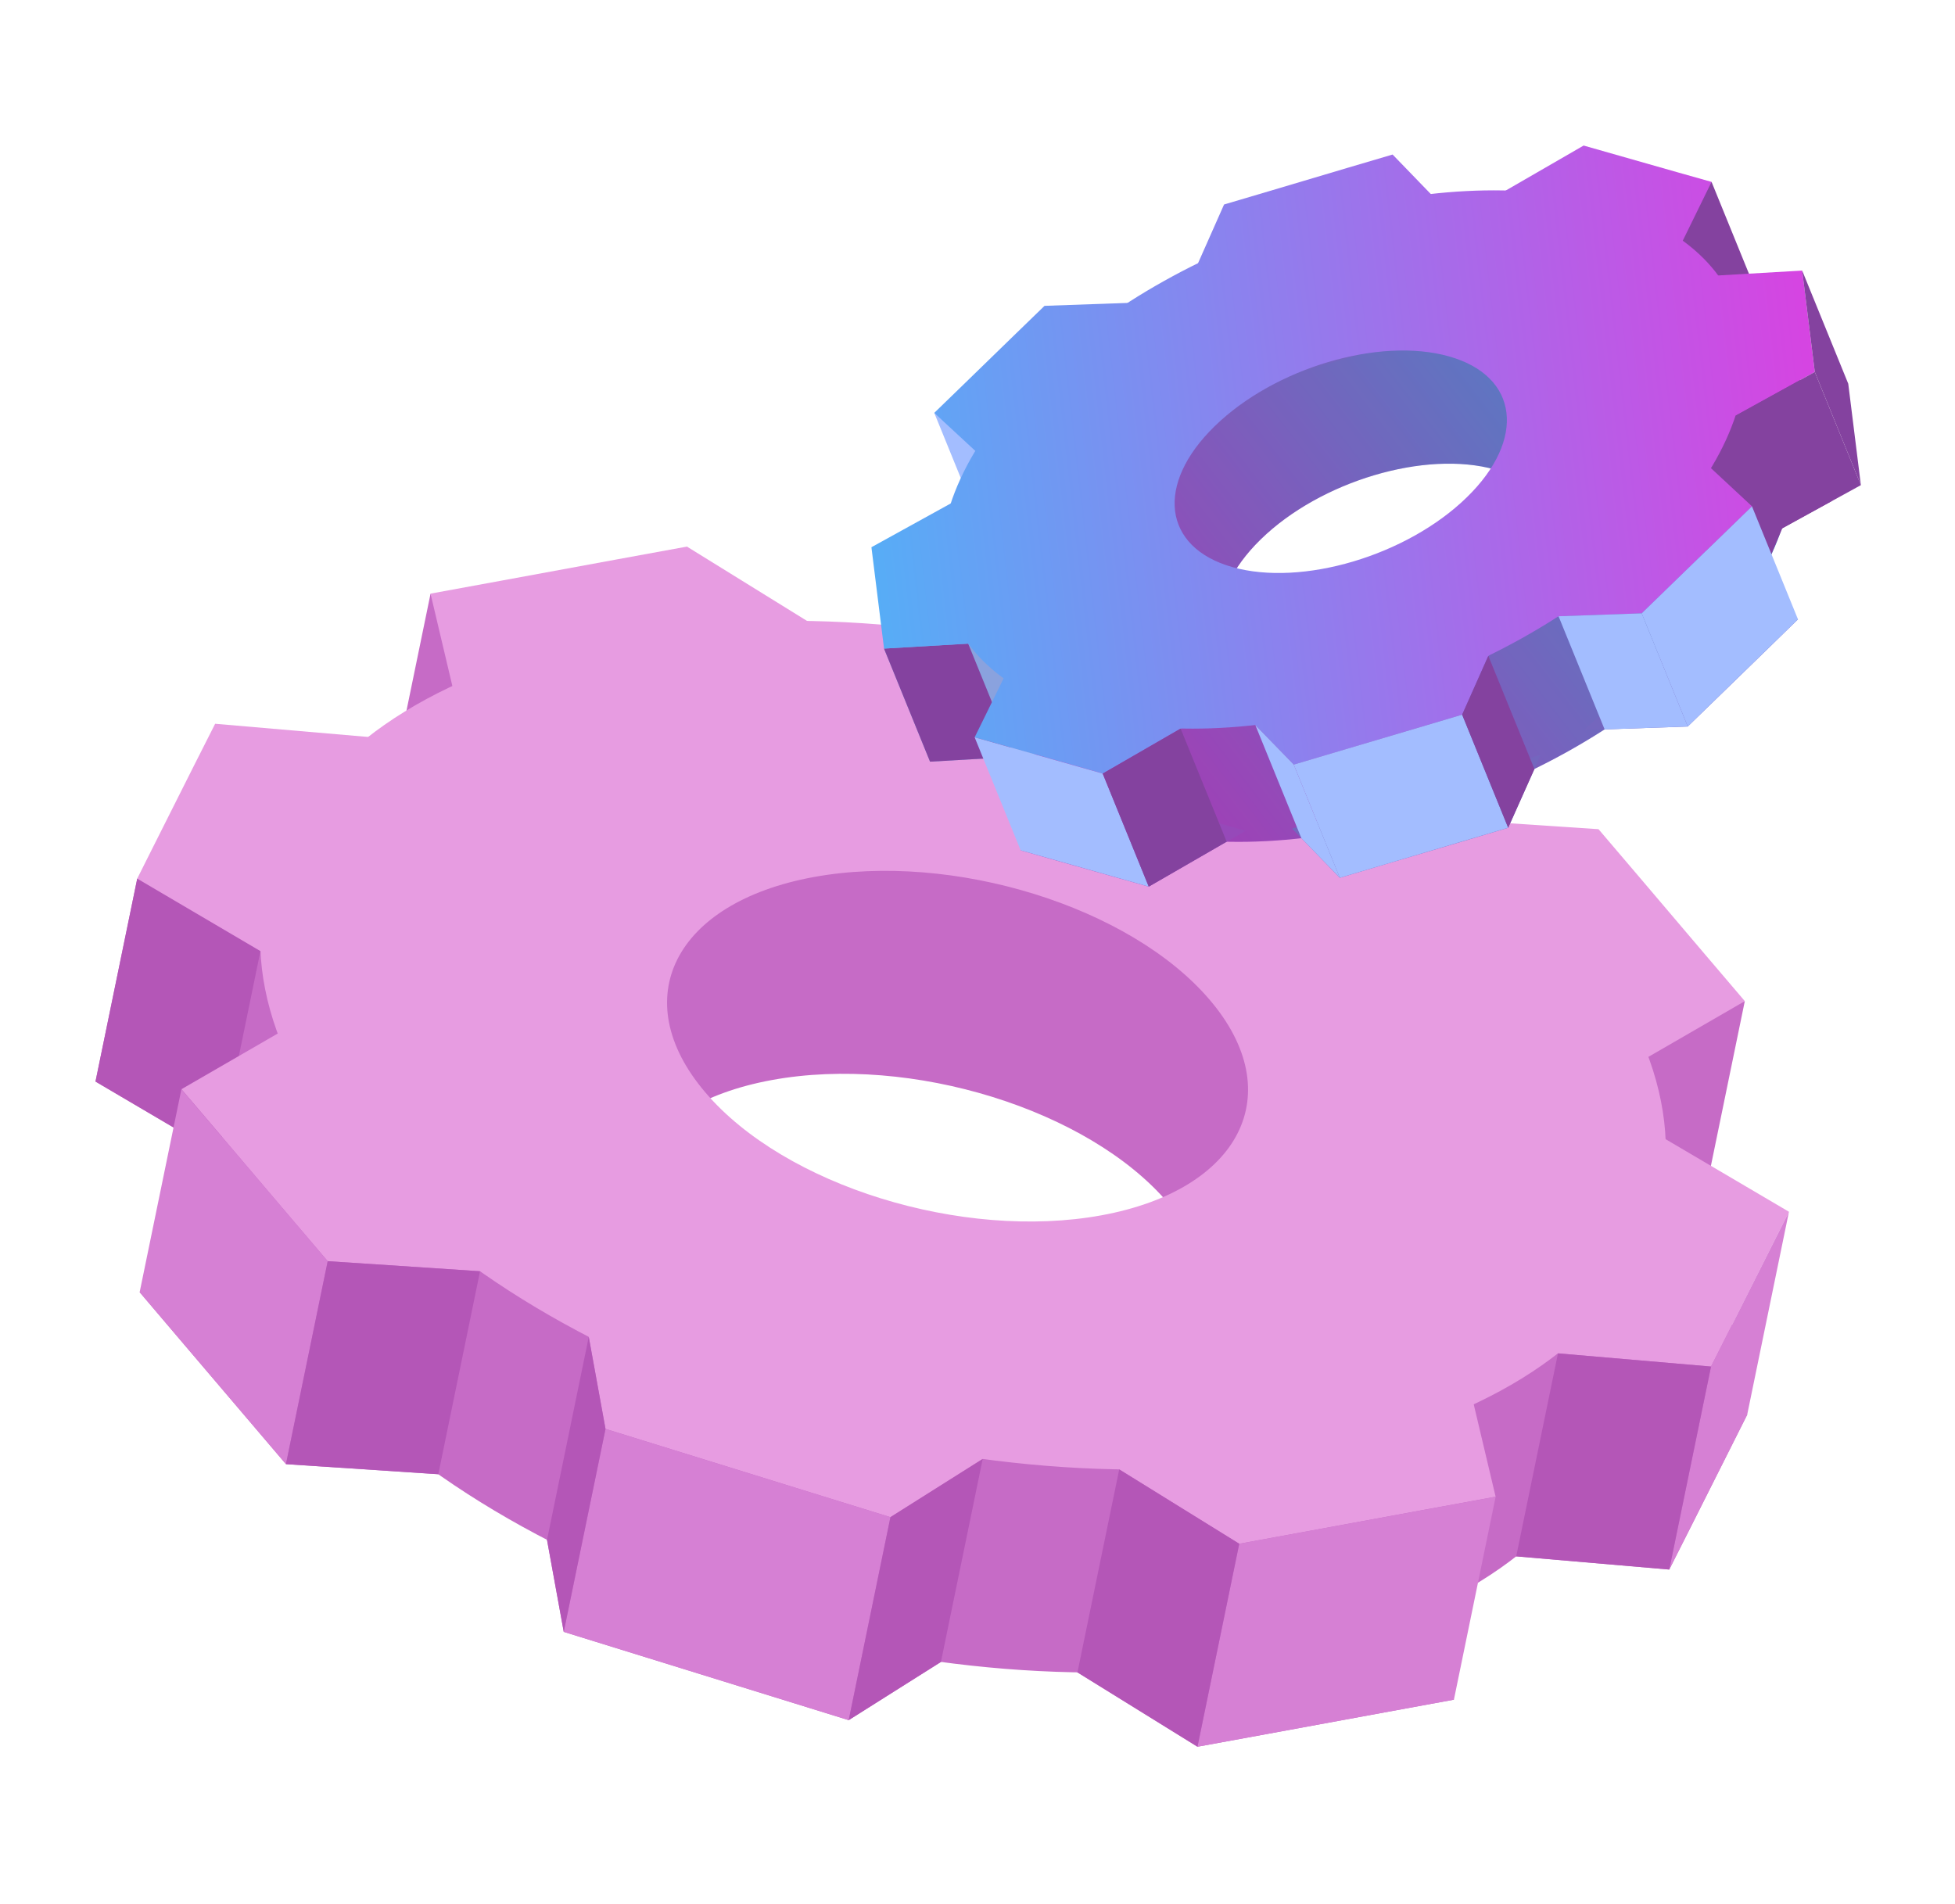
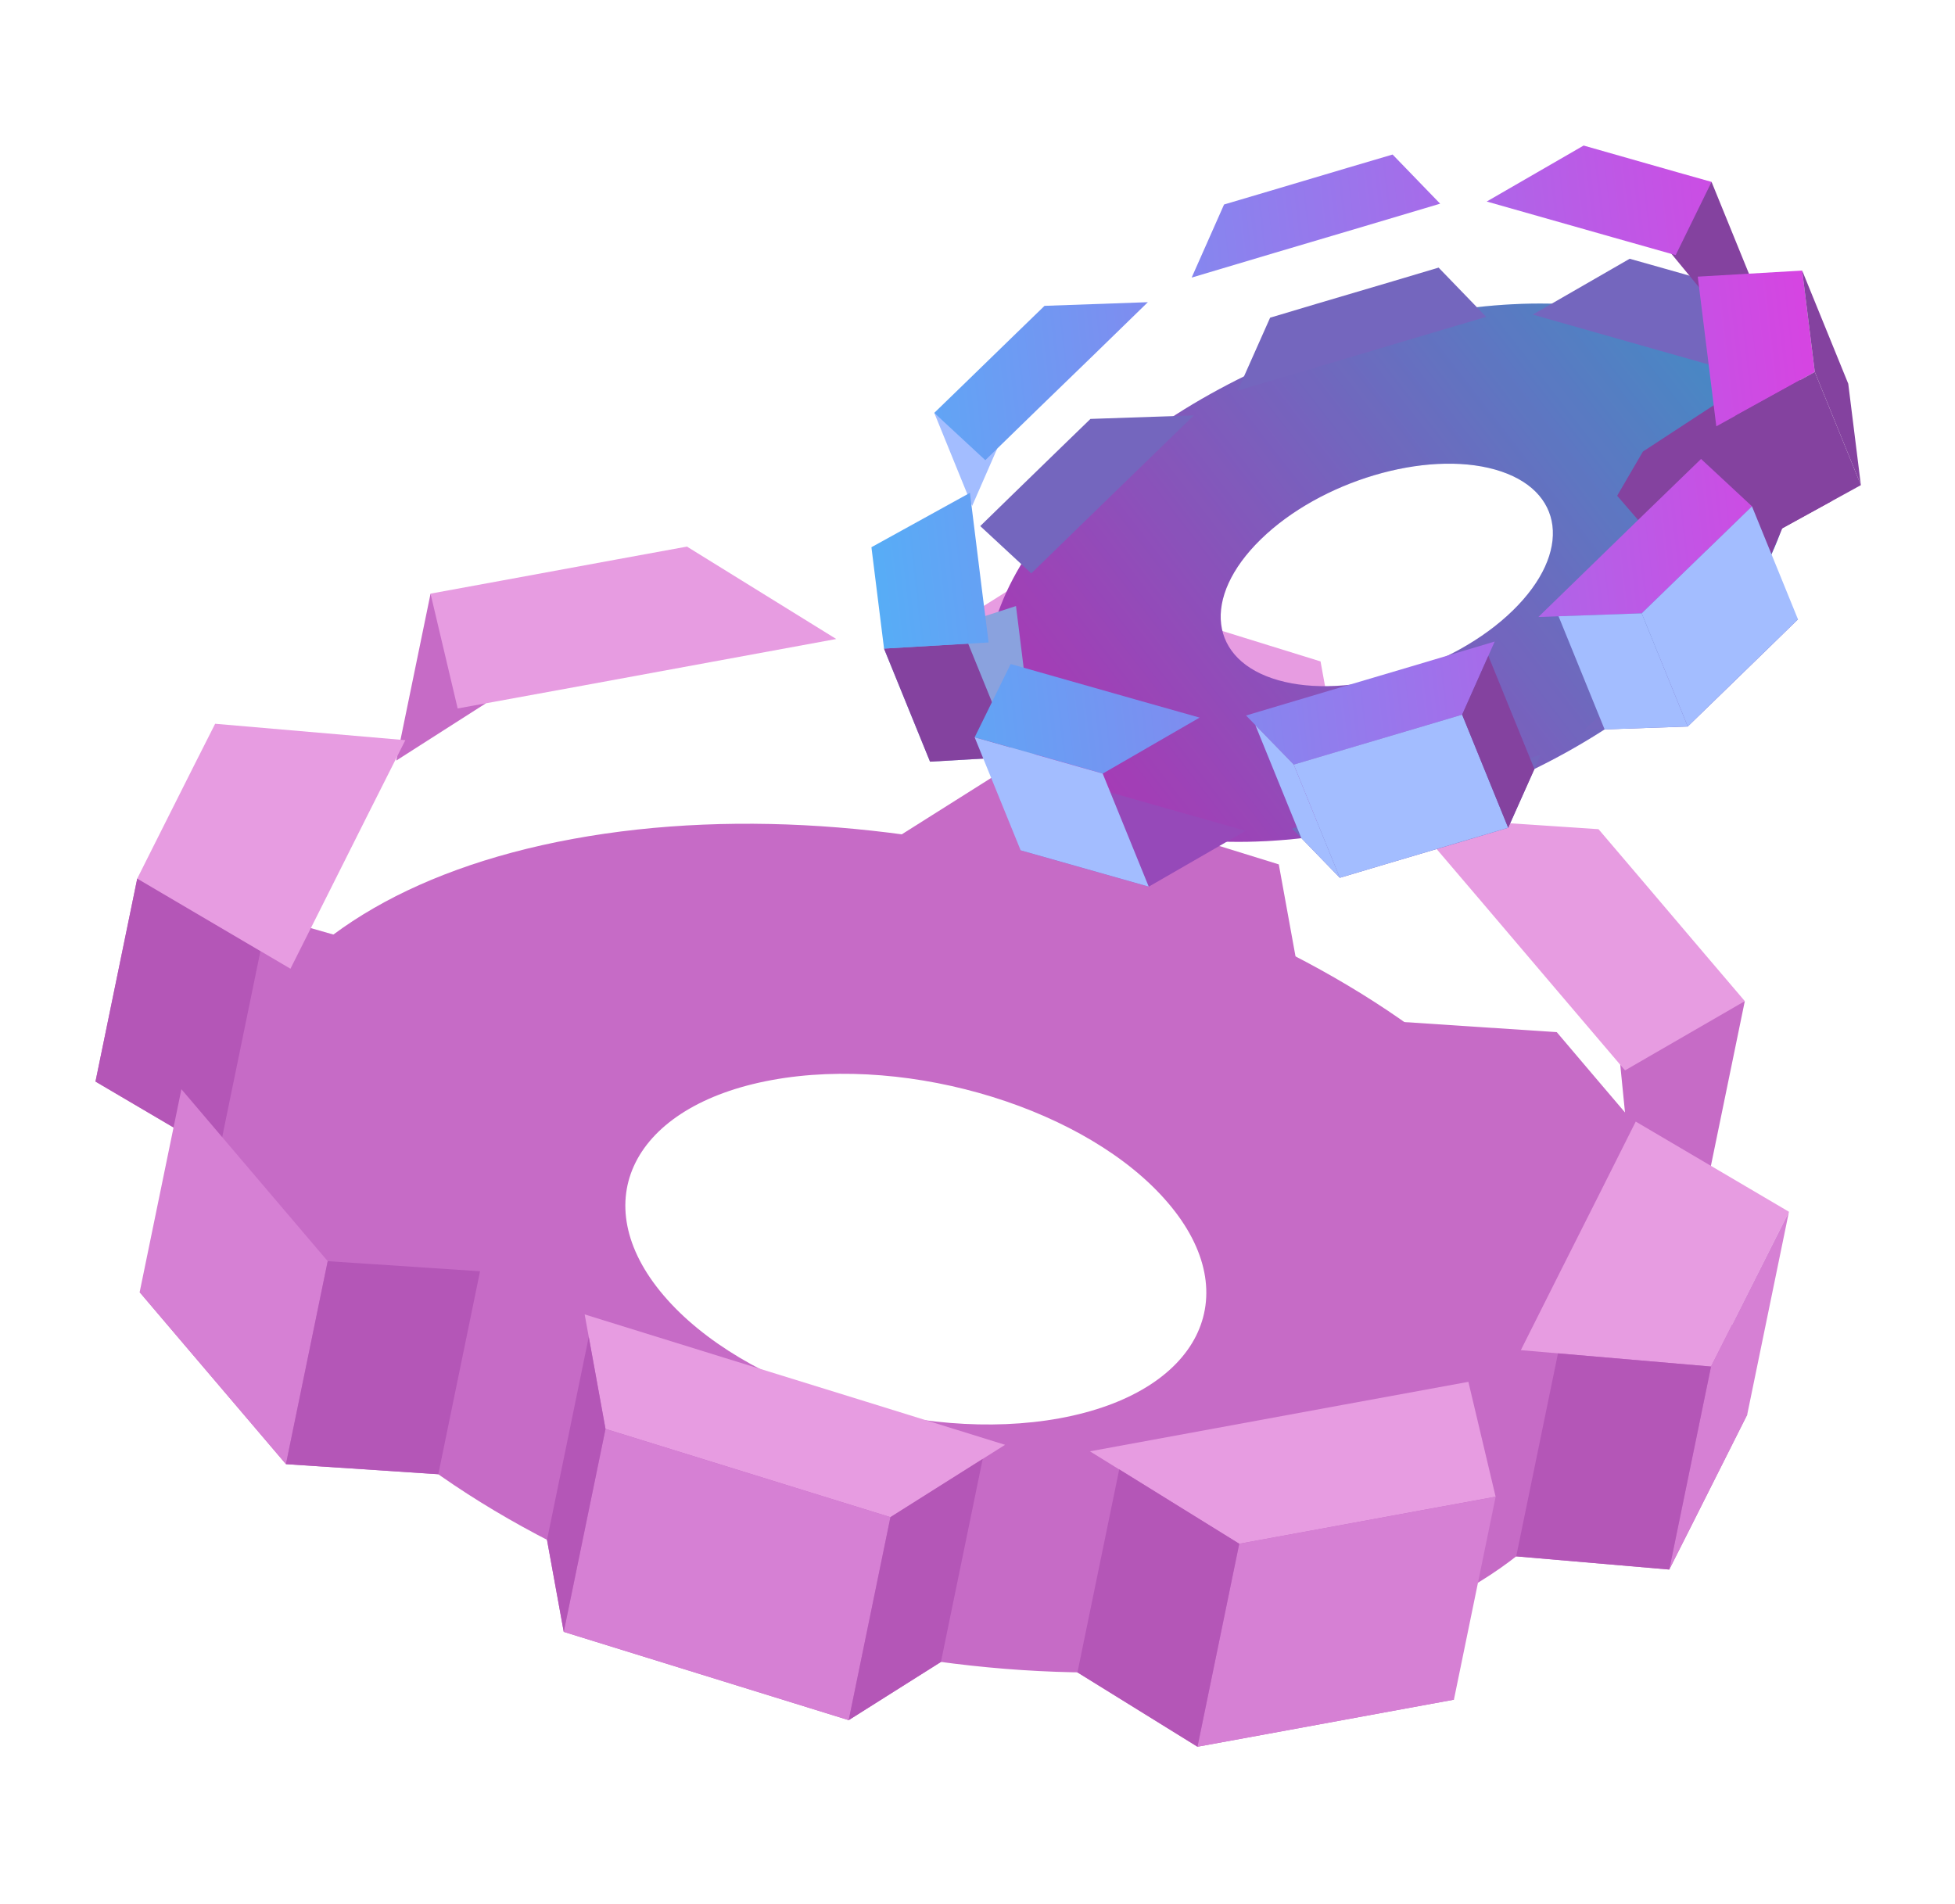
<svg xmlns="http://www.w3.org/2000/svg" width="77" height="75" viewBox="0 0 77 75" fill="none">
  <path d="M16.958 23.383L15.605 29.96L19.13 27.707L16.958 23.383Z" fill="#C66BC6" />
  <path d="M22.569 33.044C35.845 30.608 52.75 35.848 60.326 44.751C67.902 53.654 63.28 62.847 50.005 65.283C36.729 67.719 19.824 62.48 12.248 53.577C4.672 44.673 9.294 35.48 22.569 33.044ZM26.137 51.025C29.268 54.705 36.257 56.868 41.74 55.865C47.23 54.858 49.138 51.057 46.005 47.383C42.874 43.703 35.885 41.539 30.402 42.542C24.912 43.549 23.005 47.35 26.137 51.025Z" fill="#C66BC6" />
  <path d="M61.315 40.656L62.873 42.492L65.517 45.598L67.077 47.429L62.359 50.157L59.525 46.828L56.691 43.493L53.851 40.163L61.315 40.656Z" fill="#C66BC6" />
  <path d="M5.501 50.899L7.06 52.735L9.704 55.841L11.263 57.672L18.727 58.166L15.887 54.835L13.054 51.501L10.219 48.171L5.501 50.899Z" fill="#C66BC6" />
-   <path d="M15.313 31.378L18.046 30.878L22.678 30.026L25.411 29.525L31.292 33.166L26.321 34.079L21.351 34.993L16.381 35.902L15.313 31.378Z" fill="#C66BC6" />
  <path d="M47.164 68.803L49.898 68.303L54.529 67.451L57.263 66.95L56.189 62.426L51.224 63.34L46.254 64.249L41.284 65.163L47.164 68.803Z" fill="#C66BC6" />
  <path d="M39.149 30.573L42.186 31.513L47.335 33.109L50.367 34.048L51.186 38.557L45.672 36.844L40.152 35.135L34.633 33.422L39.149 30.573Z" fill="#C66BC6" />
  <path d="M22.204 64.279L25.241 65.22L30.39 66.815L33.426 67.756L37.943 64.907L32.424 63.193L26.904 61.484L21.384 59.775L22.204 64.279Z" fill="#C66BC6" />
  <path d="M3.761 42.602L5.405 34.607L14.321 37.151L12.81 40.15L11.302 43.154L9.796 46.154L3.761 42.602Z" fill="#C66BC6" />
  <path d="M65.746 61.824L66.58 60.175L67.987 57.376L68.815 55.726L68.224 52.179L62.78 52.175L61.273 55.179L59.761 58.178L58.255 61.178L65.746 61.824Z" fill="#C66BC6" />
  <path d="M68.721 39.434L67.154 47.05L64.197 45.774L63.677 40.548L68.721 39.434Z" fill="#C66BC6" />
  <path d="M10.258 37.462L8.614 45.458L3.761 42.602L5.406 34.607L10.258 37.462Z" fill="#B456B7" />
-   <path d="M24.213 25.049C37.488 22.613 54.394 27.853 61.969 36.756C69.545 45.659 64.924 54.852 51.648 57.288C38.373 59.724 21.468 54.484 13.892 45.581C6.316 36.678 10.937 27.485 24.213 25.049ZM27.78 43.029C30.911 46.709 37.901 48.873 43.384 47.87C48.873 46.863 50.781 43.062 47.649 39.387C44.518 35.708 37.529 33.544 32.045 34.547C26.556 35.554 24.648 39.355 27.78 43.029Z" fill="#E79CE1" />
  <path d="M62.959 32.661L64.519 34.492L67.162 37.603L68.722 39.434L64.004 42.162L61.169 38.832L58.335 35.498L55.495 32.167L62.959 32.661Z" fill="#E79CE1" />
-   <path d="M7.146 42.904L8.705 44.735L11.348 47.846L12.908 49.677L20.372 50.17L17.532 46.84L14.698 43.505L11.863 40.176L7.146 42.904Z" fill="#E79CE1" />
  <path d="M16.957 23.383L19.691 22.882L24.322 22.03L27.056 21.53L32.936 25.17L27.966 26.084L22.995 26.998L18.026 27.906L16.957 23.383Z" fill="#E79CE1" />
  <path d="M48.809 60.808L51.542 60.307L56.174 59.455L58.907 58.955L57.834 54.43L52.869 55.34L47.899 56.254L42.928 57.167L48.809 60.808Z" fill="#E79CE1" />
  <path d="M40.793 22.577L43.83 23.518L48.979 25.113L52.011 26.053L52.831 30.557L47.316 28.849L41.796 27.14L36.277 25.426L40.793 22.577Z" fill="#E79CE1" />
  <path d="M23.847 56.283L26.884 57.224L32.033 58.82L35.07 59.76L39.586 56.911L34.067 55.197L28.547 53.488L23.028 51.775L23.847 56.283Z" fill="#E79CE1" />
  <path d="M5.405 34.607L6.233 32.957L7.64 30.158L8.474 28.509L15.965 29.155L14.454 32.154L12.947 35.158L11.44 38.158L5.405 34.607Z" fill="#E79CE1" />
  <path d="M67.391 53.828L68.225 52.179L69.632 49.38L70.46 47.731L64.425 44.179L62.919 47.179L61.406 50.182L59.9 53.182L67.391 53.828Z" fill="#E79CE1" />
  <path d="M35.071 59.76L33.427 67.756L22.204 64.279L23.849 56.284L35.071 59.76Z" fill="#D680D4" />
  <path d="M12.907 49.677L11.262 57.672L5.5 50.9L7.145 42.904L12.907 49.677Z" fill="#D680D4" />
  <path d="M48.809 60.808L47.165 68.803L57.264 66.95L58.908 58.955L48.809 60.808Z" fill="#D680D4" />
  <path d="M67.391 53.828L65.746 61.824L68.815 55.726L70.46 47.73L67.391 53.828Z" fill="#D680D4" />
  <path d="M42.437 65.874L44.082 57.878L48.809 60.808L47.164 68.803L42.437 65.874Z" fill="#B456B7" />
  <path d="M61.363 53.309L59.718 61.305L65.746 61.824L67.391 53.828L61.363 53.309Z" fill="#B456B7" />
  <path d="M38.705 57.467L37.06 65.462L33.427 67.756L35.071 59.76L38.705 57.467Z" fill="#B456B7" />
  <path d="M23.849 56.284L23.189 52.66L21.545 60.656L22.204 64.279L23.849 56.284Z" fill="#B456B7" />
  <path d="M18.907 50.075L17.263 58.07L11.262 57.672L12.907 49.677L18.907 50.075Z" fill="#B456B7" />
  <path d="M36.797 16.263L38.289 19.929L39.277 17.668L36.797 16.263Z" fill="#A3BDFF" />
  <path d="M42.714 19.157C48.419 13.612 58.416 10.644 65.044 12.519C71.674 14.399 72.421 20.415 66.716 25.96C61.012 31.504 51.014 34.473 44.386 32.598C37.756 30.718 37.009 24.701 42.714 19.157ZM50.353 26.796C53.095 27.572 57.226 26.346 59.58 24.052C61.934 21.758 61.629 19.273 58.888 18.497C56.146 17.722 52.015 18.947 49.661 21.241C47.307 23.535 47.612 26.021 50.353 26.796Z" fill="url(#paint0_linear_40000067_21539)" />
  <path d="M42.714 19.157C48.419 13.612 58.416 10.644 65.044 12.519C71.674 14.399 72.421 20.415 66.716 25.96C61.012 31.504 51.014 34.473 44.386 32.598C37.756 30.718 37.009 24.701 42.714 19.157ZM50.353 26.796C53.095 27.572 57.226 26.346 59.58 24.052C61.934 21.758 61.629 19.273 58.888 18.497C56.146 17.722 52.015 18.947 49.661 21.241C47.307 23.535 47.612 26.021 50.353 26.796Z" fill="black" fill-opacity="0.2" />
  <path d="M64.187 10.192L65.551 10.577L67.86 11.233L69.226 11.623L67.811 14.503L65.328 13.8L62.848 13.096L60.369 12.392L64.187 10.192Z" fill="#7466BE" />
  <path d="M40.202 33.495L41.568 33.885L43.882 34.54L45.246 34.925L49.063 32.725L46.579 32.022L44.1 31.318L41.621 30.614L40.202 33.495Z" fill="#9649B9" />
  <path d="M38.608 20.722L39.783 19.576L41.772 17.642L42.949 16.501L47.021 16.362L44.887 18.433L42.75 20.51L40.618 22.585L38.608 20.722Z" fill="#7466BE" />
  <path d="M66.473 28.618L67.65 27.477L69.639 25.543L70.814 24.397L68.808 22.532L66.671 24.609L64.539 26.684L62.401 28.757L66.473 28.618Z" fill="#7466BE" />
  <path d="M50.025 12.514L51.821 11.977L54.865 11.077L56.661 10.541L58.536 12.481L55.274 13.448L52.009 14.421L48.747 15.387L50.025 12.514Z" fill="#7466BE" />
  <path d="M52.77 34.576L54.562 34.042L57.611 33.14L59.402 32.605L60.685 29.729L57.418 30.698L54.157 31.669L50.891 32.637L52.77 34.576Z" fill="#7466BE" />
  <path d="M36.63 30.002L34.817 25.549L40.016 23.872L40.26 25.837L40.503 27.802L40.752 29.765L36.63 30.002Z" fill="#8AA2DE" />
  <path d="M72.14 19.739L72.006 18.658L71.778 16.826L71.644 15.745L70.191 14.2L64.708 17.787L63.694 19.527L65.061 21.112L69.562 22.313L70.199 20.807L72.14 19.739Z" fill="#84429F" />
  <path d="M67.412 7.165L69.14 11.408L67.278 11.754L65.308 9.362L67.412 7.165Z" fill="#84429F" />
  <path d="M38.132 25.351L39.947 29.809L36.631 30.002L34.818 25.548L38.132 25.351Z" fill="#84429F" />
-   <path d="M40.901 14.698C46.605 9.154 56.603 6.185 63.231 8.06C69.861 9.94 70.608 15.957 64.903 21.501C59.198 27.046 49.201 30.014 42.573 28.139C35.943 26.259 35.196 20.242 40.901 14.698ZM48.54 22.338C51.282 23.113 55.412 21.888 57.767 19.594C60.123 17.305 59.816 14.814 57.074 14.039C54.332 13.263 50.202 14.489 47.847 16.783C45.491 19.072 45.798 21.562 48.54 22.338Z" fill="url(#paint1_linear_40000067_21539)" />
  <path d="M62.373 5.733L66.048 6.78L67.412 7.165L65.999 10.049L63.515 9.346L58.557 7.938L62.373 5.733Z" fill="url(#paint2_linear_40000067_21539)" />
  <path d="M38.389 29.041L42.067 30.081L43.433 30.471L47.248 28.266L44.764 27.564L39.806 26.155L38.389 29.041Z" fill="url(#paint3_linear_40000067_21539)" />
  <path d="M36.797 16.263L37.974 15.122L39.963 13.188L41.14 12.047L45.21 11.903L43.078 13.979L40.939 16.051L38.808 18.126L36.797 16.263Z" fill="url(#paint4_linear_40000067_21539)" />
  <path d="M64.661 24.159L65.838 23.018L67.827 21.084L69.004 19.943L66.998 18.078L64.859 20.15L60.591 24.303L64.661 24.159Z" fill="url(#paint5_linear_40000067_21539)" />
  <path d="M48.211 8.055L50.009 7.523L53.051 6.618L54.849 6.087L56.722 8.023L53.462 8.994L50.195 9.962L46.935 10.934L48.211 8.055Z" fill="url(#paint6_linear_40000067_21539)" />
  <path d="M50.956 30.117L52.749 29.588L55.797 28.681L57.59 28.151L58.87 25.27L55.605 26.244L52.343 27.21L49.078 28.183L50.956 30.117Z" fill="url(#paint7_linear_40000067_21539)" />
  <path d="M34.819 25.548L34.322 21.555L38.202 19.413L38.689 23.344L38.938 25.307L34.819 25.548Z" fill="url(#paint8_linear_40000067_21539)" />
  <path d="M71.478 14.651L70.982 10.658L66.868 10.897L67.599 16.793L71.478 14.651Z" fill="url(#paint9_linear_40000067_21539)" />
  <path d="M57.589 28.151L59.402 32.604L52.77 34.575L50.955 30.117L57.589 28.151Z" fill="#A3BDFF" />
  <path d="M43.431 30.471L45.244 34.924L40.2 33.495L38.387 29.041L43.431 30.471Z" fill="#A3BDFF" />
  <path d="M64.66 24.159L66.475 28.617L70.816 24.396L69.003 19.943L64.66 24.159Z" fill="#A3BDFF" />
  <path d="M71.478 14.651L73.293 19.109L72.796 15.116L70.981 10.658L71.478 14.651Z" fill="#84429F" />
  <path d="M63.2 28.732L61.385 24.274L64.66 24.159L66.475 28.617L63.2 28.732Z" fill="#A3BDFF" />
  <path d="M68.356 16.373L70.169 20.826L73.293 19.109L71.478 14.651L68.356 16.373Z" fill="#84429F" />
  <path d="M58.62 25.834L60.435 30.292L59.401 32.604L57.588 28.151L58.62 25.834Z" fill="#84429F" />
  <path d="M50.956 30.117L49.444 28.563L51.257 33.016L52.771 34.575L50.956 30.117Z" fill="#A3BDFF" />
-   <path d="M46.5 28.699L48.313 33.152L45.245 34.924L43.432 30.471L46.5 28.699Z" fill="#84429F" />
  <defs>
    <linearGradient id="paint0_linear_40000067_21539" x1="66.535" y1="7.611" x2="37.301" y2="30.296" gradientUnits="userSpaceOnUse">
      <stop stop-color="#4DB5F8" />
      <stop offset="1" stop-color="#E03CE0" />
    </linearGradient>
    <linearGradient id="paint1_linear_40000067_21539" x1="30.613" y1="15.22" x2="73.966" y2="10.277" gradientUnits="userSpaceOnUse">
      <stop stop-color="#4DB5F8" />
      <stop offset="1" stop-color="#E03CE0" />
    </linearGradient>
    <linearGradient id="paint2_linear_40000067_21539" x1="30.613" y1="15.22" x2="73.966" y2="10.277" gradientUnits="userSpaceOnUse">
      <stop stop-color="#4DB5F8" />
      <stop offset="1" stop-color="#E03CE0" />
    </linearGradient>
    <linearGradient id="paint3_linear_40000067_21539" x1="30.613" y1="15.22" x2="73.966" y2="10.277" gradientUnits="userSpaceOnUse">
      <stop stop-color="#4DB5F8" />
      <stop offset="1" stop-color="#E03CE0" />
    </linearGradient>
    <linearGradient id="paint4_linear_40000067_21539" x1="30.613" y1="15.22" x2="73.966" y2="10.277" gradientUnits="userSpaceOnUse">
      <stop stop-color="#4DB5F8" />
      <stop offset="1" stop-color="#E03CE0" />
    </linearGradient>
    <linearGradient id="paint5_linear_40000067_21539" x1="30.613" y1="15.22" x2="73.966" y2="10.277" gradientUnits="userSpaceOnUse">
      <stop stop-color="#4DB5F8" />
      <stop offset="1" stop-color="#E03CE0" />
    </linearGradient>
    <linearGradient id="paint6_linear_40000067_21539" x1="30.613" y1="15.22" x2="73.966" y2="10.277" gradientUnits="userSpaceOnUse">
      <stop stop-color="#4DB5F8" />
      <stop offset="1" stop-color="#E03CE0" />
    </linearGradient>
    <linearGradient id="paint7_linear_40000067_21539" x1="30.613" y1="15.22" x2="73.966" y2="10.277" gradientUnits="userSpaceOnUse">
      <stop stop-color="#4DB5F8" />
      <stop offset="1" stop-color="#E03CE0" />
    </linearGradient>
    <linearGradient id="paint8_linear_40000067_21539" x1="30.613" y1="15.22" x2="73.966" y2="10.277" gradientUnits="userSpaceOnUse">
      <stop stop-color="#4DB5F8" />
      <stop offset="1" stop-color="#E03CE0" />
    </linearGradient>
    <linearGradient id="paint9_linear_40000067_21539" x1="30.613" y1="15.22" x2="73.966" y2="10.277" gradientUnits="userSpaceOnUse">
      <stop stop-color="#4DB5F8" />
      <stop offset="1" stop-color="#E03CE0" />
    </linearGradient>
  </defs>
</svg>